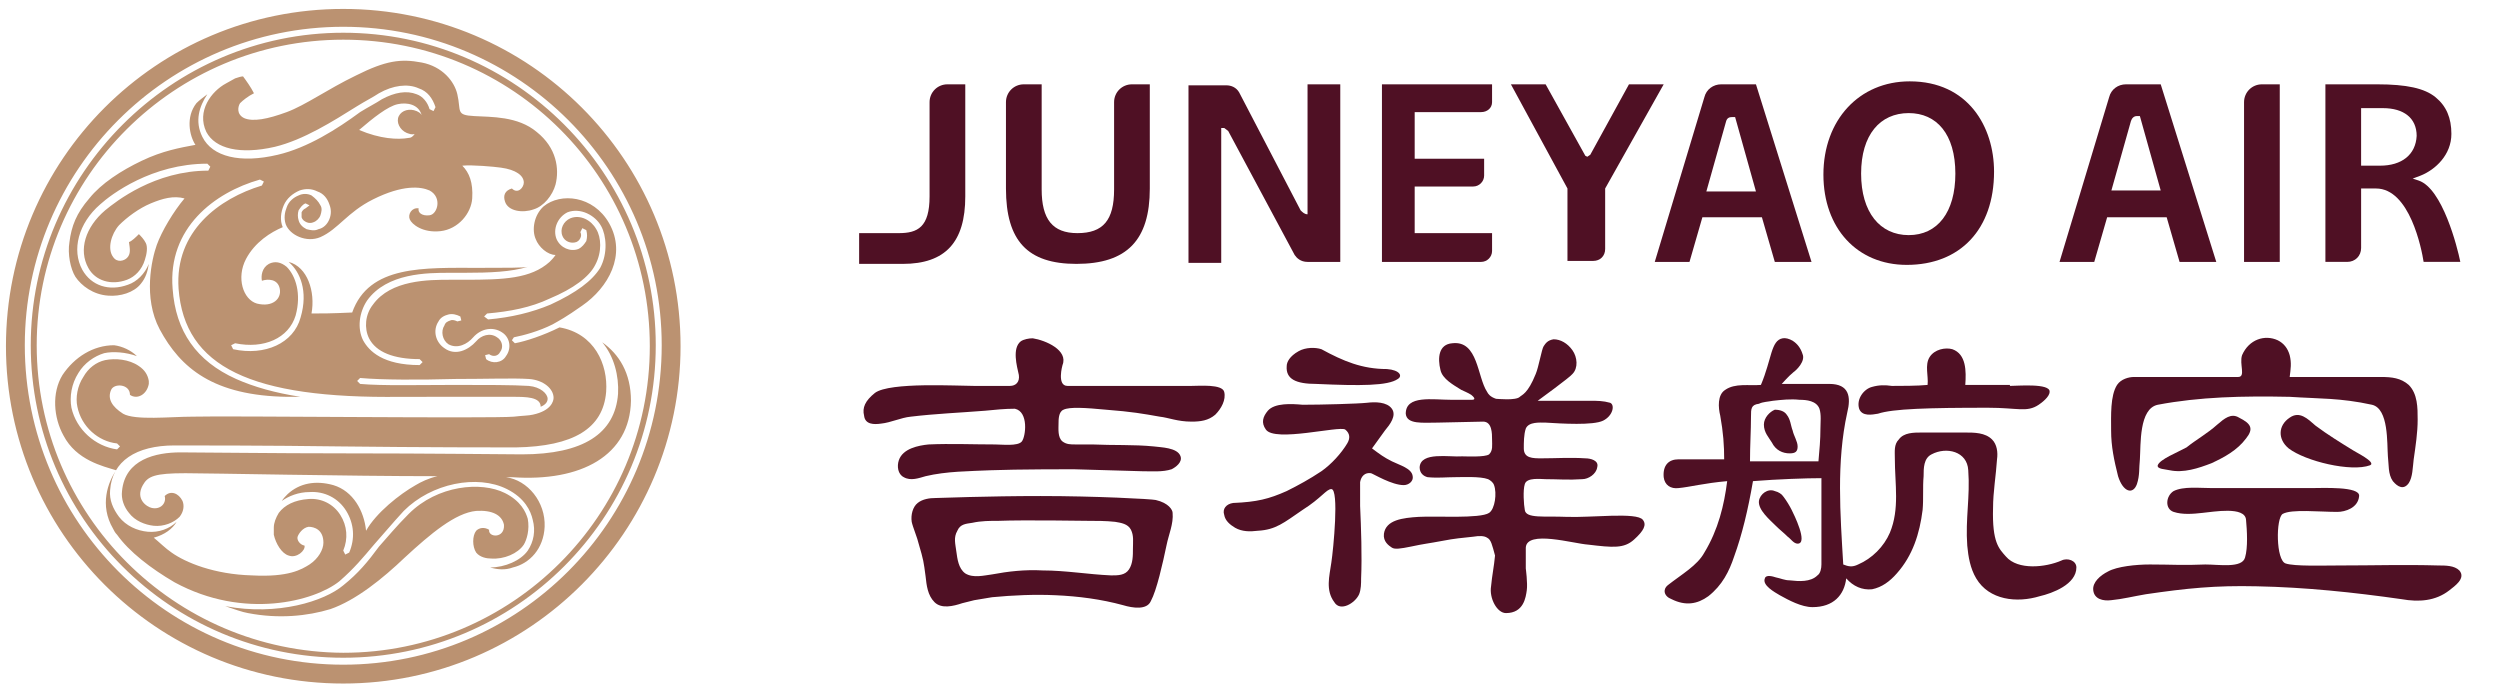
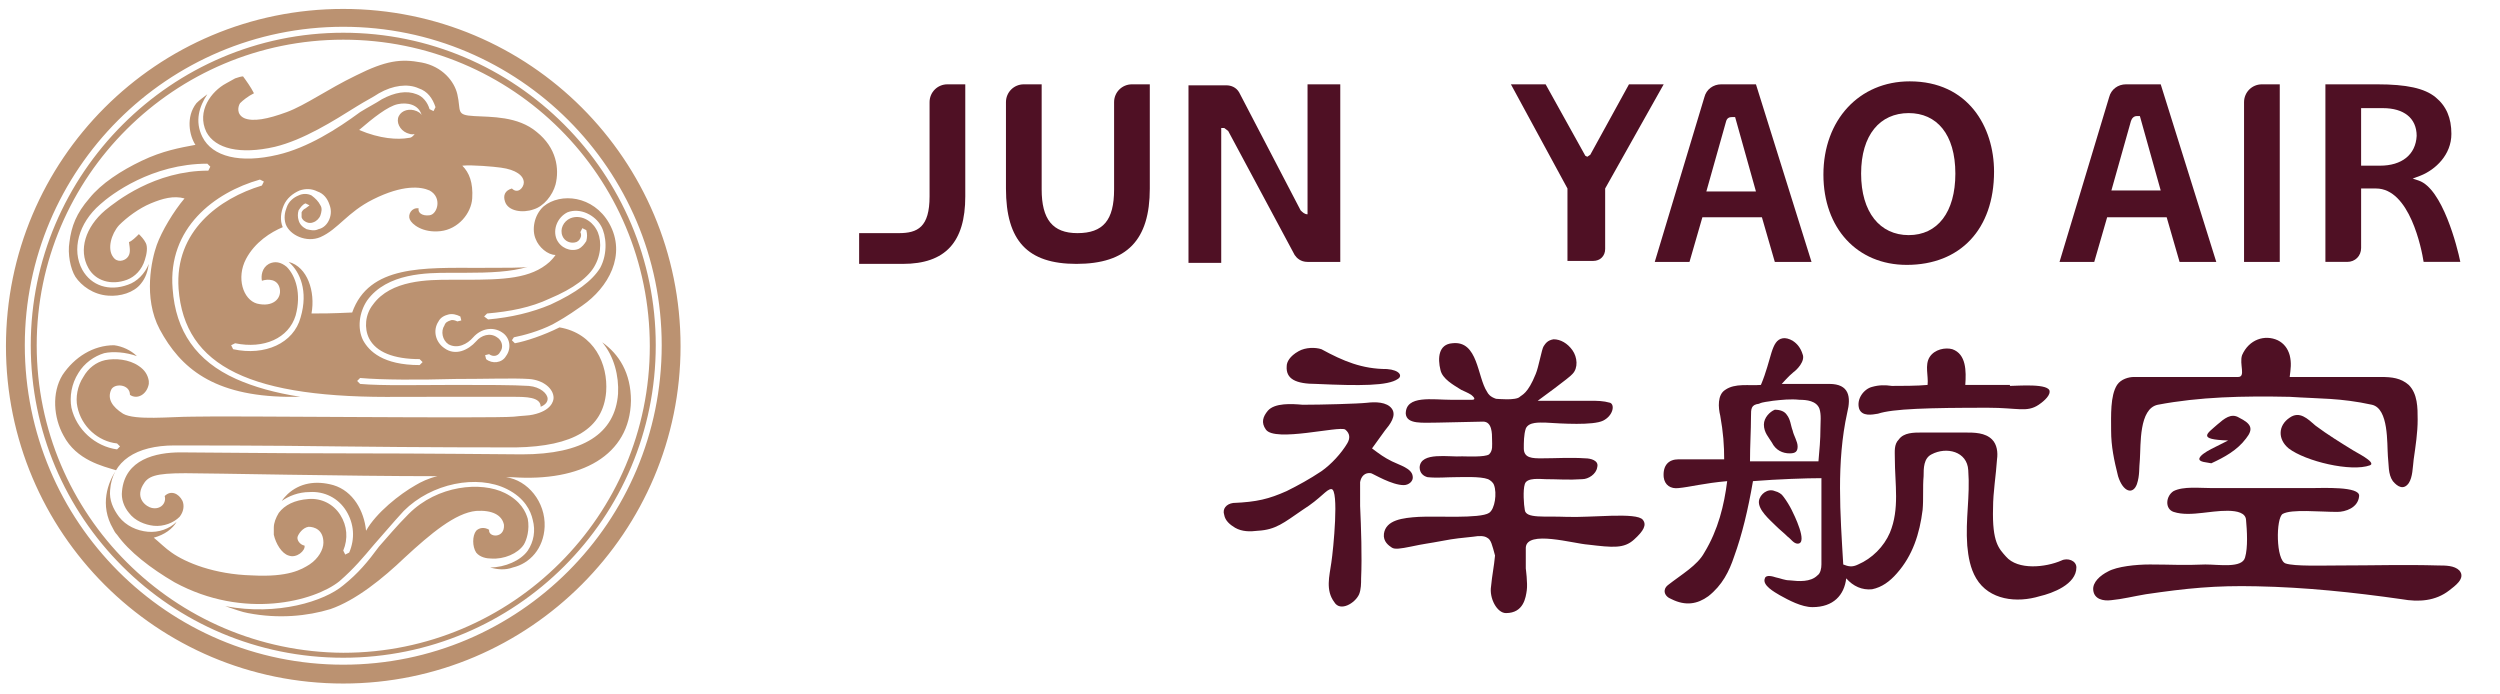
<svg xmlns="http://www.w3.org/2000/svg" viewBox="0 0 252 70">
  <title>Juneyao Air logo</title>
  <desc>吉祥航空公司</desc>
  <path fill="#BB9271" d="M49.2,32.2l-0.4-0.3l0.3-0.3c2.3-0.2,4.4-0.6,6.3-1.5c2.4-1,4-2.2,4.6-3.4c0.7-1.3,0.6-2.8,0.1-3.6  c-0.5-0.9-1.6-1.5-2.6-1.1c-0.7,0.3-1.1,1.1-0.8,1.8c0.2,0.5,0.8,0.8,1.4,0.6c0.2-0.1,0.3-0.2,0.4-0.4c0.1-0.2,0.1-0.4,0-0.6  l0.2-0.4l0.4,0.2c0.1,0.4,0.1,0.7,0,1.1c-0.2,0.3-0.4,0.6-0.8,0.8c-0.8,0.3-1.8-0.1-2.2-1c-0.4-1,0.1-2.2,1.1-2.7  c1.3-0.5,2.8,0.3,3.4,1.4c0.5,0.9,0.7,2.7-0.1,4.2c-0.8,1.3-2.4,2.5-5,3.7C53.6,31.5,51.5,32,49.2,32.2 M47.7,34  c0.8-0.9,2-1.1,2.9-0.5c0.8,0.5,1,1.6,0.4,2.4c-0.4,0.7-1.4,0.8-2,0.3l-0.1-0.4l0.4-0.1c0.4,0.3,0.9,0.2,1.1-0.2  c0.4-0.5,0.2-1.2-0.3-1.5c-0.7-0.5-1.6-0.2-2.1,0.4c-0.8,0.9-2.1,1.5-3.2,0.7c-0.9-0.6-1.2-1.8-0.6-2.7c0.2-0.4,0.6-0.6,1-0.7  c0.4-0.1,0.8,0,1.2,0.2l0.1,0.4l-0.4,0.1c-0.2-0.1-0.5-0.2-0.7-0.1c-0.3,0.1-0.5,0.2-0.6,0.5c-0.4,0.6-0.2,1.5,0.4,1.9  C46.1,35.2,47.1,34.7,47.7,34 M41.2,13.9c-1.1,0.2-2.9,0.1-5-0.8c1.4-1.2,2.9-2.4,3.9-2.6c0.9-0.2,2.1,0,2.4,1.1l0,0  c-0.1-0.2-0.3-0.3-0.5-0.4c-0.7-0.3-1.5-0.1-1.8,0.5c-0.3,0.6,0.1,1.4,0.8,1.7c0.3,0.1,0.5,0.2,0.8,0.1  C41.6,13.8,41.4,13.9,41.2,13.9 M6.3,37.8c-1.1,1.8-0.9,4.3,0.1,6.1c1.3,2.5,4,3.1,5.3,3.5c-0.8,1.2-1.7,3.5-0.3,5.9  c0.1,0.2,0.2,0.4,0.4,0.6c1.2,1.7,3.4,3.4,5.8,4.8c7,3.8,14.1,1.9,16.6-0.1c1.5-1.3,2.4-2.4,3.5-3.7c0.9-1,1.8-2.1,3-3.4  c2.8-2.8,7.4-3.7,10.4-2.2c1.8,0.9,2.4,2.2,2.6,3.1c0.3,1.1,0.1,2.2-0.5,3.1c-0.7,1-2.3,1.7-3.8,1.7c0.7,0.2,1.5,0.3,2.3,0  c1.7-0.4,3.1-1.9,3.2-4.1c0.1-2.5-1.7-4.7-3.9-5h0.6c7,0.5,11.9-2.2,12-7.7c0-2.8-1.2-4.7-2.9-5.9c1.2,1.4,1.7,3.4,1.6,5.2  c-0.3,4-3.5,6.1-9.7,6.1c-1.2,0-9.6-0.1-17.7-0.1c-7.3,0-14.7-0.1-16.7-0.1c-2.5,0-5.6,0.7-5.9,3.9c-0.1,0.8,0.2,1.6,0.7,2.2  c0.6,0.8,1.6,1.2,2.5,1.3c1,0.1,2-0.3,2.6-0.9c0.4-0.5,0.5-1.1,0.3-1.6v0c-0.4-0.8-1.2-1.1-1.8-0.5c0.2,0.7-0.4,1.4-1.3,1.2  c-0.5-0.1-1.7-0.9-0.9-2.3c0.5-0.9,1.2-1.2,4.3-1.2c2.4,0,16.4,0.3,25.4,0.3c-0.9,0.2-1.7,0.6-2.2,0.9c-1.6,0.9-4,2.8-5,4.6  c-0.2-2-1.3-4-3.3-4.6c-1.8-0.5-3.4-0.2-4.6,0.9c-0.2,0.2-0.4,0.4-0.6,0.7c0.7-0.5,1.7-0.9,2.8-0.9c1.5-0.1,2.9,0.6,3.7,1.9  c0.8,1.3,0.9,2.8,0.3,4.2l-0.4,0.2l-0.2-0.4c0.5-1.2,0.4-2.5-0.3-3.6c-0.7-1.1-1.9-1.7-3.2-1.6c-1.4,0.1-2.4,0.6-3,1.4  c-0.3,0.5-0.5,1-0.5,1.5l0,0.4l0,0.2l0,0.1c0.2,0.9,0.8,1.9,1.5,2.1c0.8,0.3,1.7-0.5,1.6-1c-0.5-0.1-0.8-0.6-0.7-0.9  c0.1-0.3,0.5-0.9,1.1-1c0.6,0,1.5,0.3,1.5,1.6c0,0.7-0.5,1.6-1.4,2.2c-0.8,0.5-2.1,1.3-5.8,1.1c-3.8-0.1-6.7-1.3-8.1-2.3  c-0.6-0.4-1.3-1.1-1.8-1.5c1.1-0.3,1.9-0.9,2.3-1.6c-0.7,0.7-1.8,1.1-2.9,1c-1.1-0.1-2.2-0.6-2.9-1.5c-0.6-0.8-1-1.7-0.9-2.7  c0.2-2.9,2.6-4.5,6.5-4.5c2,0,9.5,0,16.7,0.1c8.1,0.1,16.5,0.1,17.7,0.1c5.8-0.1,8.8-1.9,9.1-5.6c0.2-2.8-1.2-5.9-4.7-6.5  c-1.6,0.8-3.4,1.4-4.5,1.6l-0.3-0.3l0.2-0.3c1-0.2,2.5-0.6,3.9-1.3c0.7-0.4,1.3-0.7,3-1.9c2.6-1.8,4.5-5.1,2.7-8.3  c-1.6-2.8-4.9-3.1-6.6-1.7c-1,0.9-1.2,2.4-0.8,3.3c0.3,0.8,1.2,1.6,2,1.6c-0.2,0.3-0.4,0.5-0.6,0.7c-1.9,1.7-4.6,1.8-8.6,1.8  l-0.9,0h-0.5c-2.2,0-6,0-7.8,2.5c-0.8,1-0.9,2.4-0.4,3.4c0.7,1.4,2.5,2.1,5.1,2.1l0.3,0.3l-0.3,0.3c-3.7,0-5.1-1.4-5.7-2.5  c-0.6-1.2-0.4-2.8,0.4-4c2-2.8,6.1-2.8,8.3-2.8h0.5h0.9c2.8,0,4.8-0.1,6.5-0.6C52.8,27,50.9,27,48.3,27c-5.6,0-11.1-0.3-12.8,4.5  c-2.1,0.1-3.1,0.1-4.1,0.1c0.4-2.2-0.4-4.7-2.3-5.2l0.1,0.1c1,0.9,1.9,2.8,1.1,5.5c-0.7,2.6-3.6,3.9-6.8,3.2l-0.2-0.4l0.4-0.2  c2.9,0.6,5.4-0.5,6.1-2.8c0.6-2.2,0-4-0.9-4.9c-0.6-0.5-1.2-0.6-1.8-0.3h0c-0.7,0.4-0.8,1.2-0.7,1.7c0.6-0.2,1.6-0.2,1.8,0.8  c0.2,1-0.7,1.9-2.3,1.5c-1.4-0.4-2.1-2.6-1.1-4.5c0.9-1.7,2.5-2.7,3.7-3.2c-0.3-0.7-0.2-1.5,0.1-2.2c0.3-0.7,0.9-1.2,1.6-1.5  c0.6-0.2,1.2-0.2,1.8,0.1c0.6,0.2,1,0.7,1.2,1.3c0.2,0.5,0.2,1,0,1.5c-0.2,0.5-0.6,0.9-1.1,1c-0.4,0.2-0.8,0.1-1.2,0  c-0.4-0.2-0.7-0.5-0.8-0.9c-0.1-0.3-0.1-0.7,0-1c0.2-0.3,0.4-0.6,0.7-0.7l0.4,0.2L30.8,21c-0.2,0.1-0.3,0.2-0.4,0.4l0,0.5  c0.1,0.3,0.3,0.4,0.5,0.5c0.2,0.1,0.5,0.1,0.7,0c0.3-0.1,0.6-0.4,0.7-0.7c0.1-0.3,0.2-0.7,0-1c-0.2-0.4-0.5-0.7-0.9-1  c-0.4-0.2-0.9-0.2-1.3,0c-0.5,0.2-1,0.6-1.2,1.2c-0.2,0.5-0.3,1.1-0.1,1.7c0.4,1.1,2.1,1.9,3.5,1.3c1.8-0.8,2.7-2.5,5.3-3.8  c3-1.5,4.8-1.3,5.7-0.9c1.3,0.7,0.8,2.4,0,2.5c-0.8,0.1-1.2-0.3-1.1-0.7c-0.7-0.1-1.1,0.6-0.9,1.1c0.2,0.5,1.3,1.4,3.1,1.2  c1.8-0.2,3.1-1.8,3.2-3.3c0.1-1.6-0.3-2.6-1-3.3c1-0.1,3.2,0.1,3.9,0.2c1.5,0.2,2.3,0.8,2.3,1.5c0,0.5-0.6,1.2-1.2,0.6  c-0.7,0.2-0.9,0.7-0.7,1.3c0.3,1,1.8,1.2,2.9,0.8c1-0.3,1.9-1.4,2.2-2.5c0.4-1.6,0.1-3.7-1.9-5.3c-1.9-1.6-4.6-1.5-6.3-1.6  c-1.9-0.1-1.3-0.5-1.7-2.2c-0.3-1.3-1.5-2.8-3.6-3.2c-2.1-0.4-3.6-0.2-6.6,1.3c-2.9,1.4-5.1,3-7,3.7c-1.9,0.7-3.4,1-4.3,0.6  c-0.8-0.4-0.6-1.2-0.4-1.5c0.3-0.3,0.8-0.7,1.4-1c-0.3-0.6-0.8-1.3-1.1-1.7c-0.2,0-0.5,0.1-0.8,0.2l-0.9,0.5c-1.5,0.8-3,2.8-2,4.9  c0.9,1.7,3.4,2.3,6.9,1.5c2.9-0.7,5.9-2.6,8.3-4.1c0.8-0.5,1.6-0.9,2.2-1.3c1.4-0.8,2.9-1,4-0.5c0.9,0.3,1.4,1,1.7,1.9l-0.2,0.4  l-0.4-0.2c-0.2-0.7-0.7-1.3-1.3-1.5c-1-0.4-2.2-0.2-3.5,0.5c-0.6,0.4-1.4,0.8-2.2,1.3C34,13,31,14.9,28,15.6  c-3.8,0.9-6.6,0.2-7.6-1.8c-0.8-1.6-0.3-3.1,0.5-4.3c-0.4,0.3-0.8,0.6-1.1,0.9c-1.1,1.4-0.7,3.3-0.1,4.2c-1.6,0.3-3.3,0.6-5.4,1.6  c-2.1,1-4.1,2.3-5.3,3.8c-1.3,1.5-1.8,2.8-2,4.4c-0.2,1.2,0.1,2.7,0.6,3.5c0.6,0.9,1.8,1.8,3.3,1.9c1.2,0.1,2.6-0.3,3.3-1.2  c0.5-0.6,0.7-1.3,0.8-2c-0.4,1-1.2,1.8-2.1,2.1c-1.9,0.7-3.7,0.1-4.6-1.5c-1.1-2-0.4-4.7,1.8-6.6c1.1-1,5.2-4.1,10.8-4.1l0.3,0.3  L21,17.2c-5.4,0-9.3,3.1-10.4,4c-2,1.7-2.7,4-1.7,5.8c0.7,1.3,2.3,1.8,3.9,1.2c0.8-0.3,1.5-1,1.8-2c0.2-0.6,0.3-1.3,0.1-1.7  c-0.2-0.4-0.5-0.7-0.7-0.9c-0.3,0.3-0.7,0.7-1,0.8c0.1,0.7,0.2,1.2-0.2,1.6c-0.3,0.3-1,0.5-1.4-0.1c-0.6-0.8-0.2-2.3,0.6-3.2  c0.8-0.8,2-1.7,3.2-2.2c1.2-0.5,2.3-0.8,3.4-0.5c-1.1,1.3-2.3,3.3-2.8,4.7c-0.5,1.4-1.4,5.3,0.3,8.5c2.1,3.9,5.4,6.7,12.9,6.8h1.3  c-2.6-0.4-4.7-1-6.5-1.8c-4-1.8-6.1-4.8-6.4-9.1c-0.5-6.1,4.2-9.7,8.8-11l0.4,0.2l-0.2,0.4c-4.3,1.3-8.8,4.6-8.4,10.4  c0.6,7.9,7.3,11.1,22.4,10.9l0.1,0C45.8,40,50.5,40,51.7,40c1.3,0,2.8,0,2.8,1c0.5-0.2,0.7-0.5,0.7-0.8c0-0.5-0.7-1.2-1.9-1.3  c-1.5-0.1-4.4-0.1-7.4-0.1c-3.6,0-7.4,0.1-9.6-0.1L36,38.4l0.3-0.3c2.2,0.2,6,0.2,9.6,0.1c3.1,0,5.9-0.1,7.4,0  c1.5,0.1,2.5,1,2.5,1.9c0,0.3-0.2,1.3-2.1,1.7c-0.4,0.1-1.1,0.1-1.9,0.2c-2.2,0.2-29.1-0.1-32.4,0c-2.2,0-5.8,0.4-7-0.3  c-1.1-0.7-1.6-1.5-1.2-2.4c0.3-0.7,1.9-0.6,1.9,0.5c0.7,0.5,1.7,0,1.9-1.1v-0.3c-0.1-0.6-0.4-1.1-1-1.5c-1-0.7-2.4-0.8-3.4-0.6  c-0.9,0.2-1.7,0.8-2.2,1.7c-0.6,0.9-0.8,2.1-0.6,3c0.4,2,2.1,3.5,4,3.7l0.3,0.3l-0.3,0.3c-2.2-0.3-4.1-2-4.6-4.2  c-0.2-1.1,0-2.4,0.7-3.5c0.6-1,1.6-1.7,2.6-2c0.9-0.2,2.2-0.1,3.3,0.3c-0.6-0.6-1.5-1-2.3-1.1C9.4,34.8,7.5,36,6.3,37.8 M34.6,59  c-1.9,1.6-6.6,3.1-11.9,2.1c0.9,0.3,1.7,0.6,2.3,0.7c3.1,0.6,6,0.3,8.3-0.4c2.6-0.9,5.3-3.1,7.5-5.2c2.6-2.4,5.1-4.5,7.2-4.7  c1.6-0.1,2.6,0.4,2.8,1.4c0.1,1.4-1.6,1.3-1.5,0.5c-0.5-0.3-1-0.2-1.3,0.1c-0.4,0.5-0.4,1.6,0,2.2c0.4,0.5,1.1,0.6,1.5,0.6  c1.3,0.1,2.7-0.5,3.3-1.4c0.3-0.5,0.6-1.5,0.4-2.6c-0.2-0.7-0.7-1.8-2.3-2.6c-2.4-1.2-6.8-0.8-9.7,2.1c-1.3,1.3-2.1,2.3-3,3.3  C37.1,56.6,36.1,57.8,34.6,59 M34.6,0.9c-18.8,0-34,15.2-34,34c0,18.8,15.2,34,34,34c18.8,0,34-15.3,34-34  C68.6,16.1,53.4,0.9,34.6,0.9 M34.6,67C16.9,67,2.5,52.6,2.5,34.8c0-17.7,14.4-32.1,32.1-32.1c17.7,0,32.1,14.4,32.1,32.1  C66.7,52.6,52.3,67,34.6,67 M34.6,3.3C17.3,3.3,3.1,17.5,3.1,34.8c0,17.4,14.1,31.5,31.5,31.5c17.4,0,31.5-14.1,31.5-31.5  C66.1,17.5,52,3.3,34.6,3.3 M3.7,34.8C3.7,17.8,17.6,4,34.6,4c17.1,0,30.9,13.8,30.9,30.9c0,17.1-13.9,30.9-30.9,30.9  C17.6,65.7,3.7,51.9,3.7,34.8" />
  <path fill="#4F1024" d="M230.8,42.1c1-0.7,1.8,0.1,2.6,0.8c1.2,0.9,2.5,1.7,3.8,2.5c0.1,0.1,2.4,1.2,1.7,1.5c-1.9,0.7-6.5-0.4-8.2-1.7  C229.6,44.3,229.6,42.9,230.8,42.1" />
  <path fill="#4F1024" d="M173.8,46.5c0-1.7-0.1-2.9-0.4-4.6c-0.2-0.8-0.3-2.1,0.5-2.6c1-0.7,2.4-0.4,3.6-0.5c1.1-2.6,1-4.5,2.2-4.7  c0.5-0.1,1.6,0.3,2,1.6c0.3,0.7-0.6,1.6-0.9,1.8c-0.6,0.5-1,1-1.2,1.2h4.8c2,0,2.2,1.3,1.8,2.9c-1.1,5-0.7,10.2-0.4,15.3  c0.5,0.2,0.9,0.3,1.5,0c1.4-0.6,2.6-1.8,3.2-3.2c1-2.4,0.5-4.9,0.5-7.5c0-0.7-0.1-1.4,0.4-1.9c0.5-0.7,1.5-0.7,2.3-0.7  c1.5,0,2.9,0,4.4,0c0.9,0,2,0,2.7,0.7c0.5,0.5,0.6,1.3,0.5,2c-0.1,1.6-0.4,3.3-0.4,4.9c-0.1,3.5,0.6,4.1,1.3,4.9  c1.2,1.4,4,1.1,5.6,0.4c0.6-0.3,1.5,0,1.5,0.7c0,1.7-2.4,2.6-3.7,2.9c-2.3,0.7-5.1,0.4-6.4-1.8c-0.6-1-0.8-2.2-0.9-3.3  c-0.2-2.7,0.3-4.9,0.1-7.6c-0.1-1.9-2.2-2.4-3.7-1.6c-0.8,0.4-0.8,1.4-0.8,2.2c-0.1,1.1,0,2.3-0.1,3.4c-0.3,2.4-1,4.6-2.6,6.4  c-0.7,0.8-1.5,1.4-2.5,1.6c-1,0.1-1.9-0.3-2.6-1.1c-0.2,1.7-1.3,2.9-3.4,2.9c-1.1,0-2.4-0.7-3.3-1.2c-0.5-0.3-1.8-1-1.5-1.7  c0.1-0.4,0.8-0.2,1.1-0.1c0.5,0.1,0.9,0.3,1.4,0.3c0.9,0.1,2.1,0.2,2.8-0.5c0.3-0.2,0.4-0.7,0.4-1.1v-8.7c-1.5,0-4.4,0.1-6.9,0.3  c-0.5,2.9-1.1,5.4-1.9,7.6c-0.5,1.5-1.2,2.9-2.6,4c-1.1,0.8-2.3,1-3.7,0.3c-0.8-0.3-0.9-1-0.4-1.4c1.4-1.1,3-2,3.7-3.3  c1.4-2.3,2-4.8,2.3-7.2c-2.3,0.2-3.8,0.6-4.9,0.7c-0.8,0.1-1.4-0.3-1.5-1.1c-0.1-1.2,0.5-1.8,1.5-1.8H173.8z M176.4,46.5h6.9  c0.1-1.1,0.2-2.2,0.2-3.3c0-0.6,0.1-1.4-0.1-2c-0.3-0.8-1.3-0.9-2-0.9c-0.9-0.1-1.8,0-2.7,0.1c-0.5,0.1-1,0.1-1.4,0.3  c-0.8,0.1-0.8,0.5-0.8,1.3C176.5,43.4,176.4,44.9,176.4,46.5 M202.6,38.9c0.7,0,4.1-0.3,4,0.6c0,0.5-0.8,1.1-1.1,1.3  c-1.2,0.8-2.1,0.3-5.1,0.3c-6,0-9.6,0.1-11.1,0.6c-0.6,0.1-1.6,0.3-1.9-0.5c-0.3-1,0.5-2,1.3-2.2c0.7-0.2,1.3-0.2,2-0.1  c0.9,0,2.6,0,3.6-0.1c0.1-0.9-0.3-2,0.2-2.8c0.5-0.8,1.6-1,2.3-0.8c1.4,0.5,1.4,2.2,1.3,3.6H202.6z M180.1,41.8  c0.4,0.5,0.4,1.1,0.6,1.6c0.1,0.5,0.5,1.1,0.5,1.6c0,0.5-0.2,0.7-0.8,0.7c-0.7,0-1.4-0.3-1.8-1.1c-0.3-0.5-0.8-1-0.8-1.8  c0-0.7,0.6-1.3,1.1-1.5C179.5,41.3,179.9,41.5,180.1,41.8 M179.8,50.1c0.3,0.4,0.6,0.9,0.8,1.3c0.2,0.4,1.7,3.4,0.6,3.4  c-0.4,0-0.7-0.5-1-0.7c-0.4-0.4-0.8-0.7-1.2-1.1c-0.6-0.6-1.8-1.6-1.7-2.5c0.1-0.7,0.9-1.3,1.6-1C179.3,49.6,179.6,49.8,179.8,50.1" />
  <path fill="#4F1024" d="M229.6,34.3c0.6,0.3,1,0.8,1.2,1.5c0.2,0.8,0.1,1.4,0,2.2c3.1,0,6.1,0,9.2,0c1.1,0,2,0.1,2.8,0.8  c0.9,0.9,0.9,2.3,0.9,3.5c0,1.3-0.2,2.6-0.4,4c-0.1,0.8-0.1,1.8-0.5,2.4c-0.5,0.7-1.1,0.4-1.6-0.2c-0.5-0.7-0.4-1.7-0.5-2.5  c-0.1-1.3,0.1-4.8-1.6-5.2c-3.2-0.7-5.3-0.6-8.3-0.8c-4.7-0.1-9.1,0-13.3,0.8c-1.9,0.4-1.7,4-1.8,5.5c-0.1,0.9,0,1.6-0.3,2.5  c-0.4,1.1-1.4,0.8-1.9-0.8c-0.4-1.6-0.7-3-0.7-4.6c0-1.5-0.1-3.5,0.6-4.6c0.4-0.6,1.2-0.8,1.7-0.8h10.5c0.8,0,0.1-1.3,0.4-2.2  C226.7,34.2,228.3,33.7,229.6,34.3" />
-   <path fill="#4F1024" d="M223.5,42.8c0.7-0.6,1.4-1.2,2.2-0.7c1.2,0.6,1.5,1.1,0.7,2.1c-0.9,1.2-2.2,1.9-3.5,2.5  c-1.3,0.5-2.8,1-4.2,0.7c-0.4-0.1-1.3-0.1-1.2-0.5c0.2-0.6,2-1.3,2.9-1.8C221.4,44.3,222.5,43.7,223.5,42.8" />
+   <path fill="#4F1024" d="M223.5,42.8c0.7-0.6,1.4-1.2,2.2-0.7c1.2,0.6,1.5,1.1,0.7,2.1c-0.9,1.2-2.2,1.9-3.5,2.5  c-0.4-0.1-1.3-0.1-1.2-0.5c0.2-0.6,2-1.3,2.9-1.8C221.4,44.3,222.5,43.7,223.5,42.8" />
  <path fill="#4F1024" d="M223,49.2h9.9c1.2,0,5-0.2,4.9,0.8c-0.1,1.2-1.4,1.6-2.2,1.6c-1.8,0-4.6-0.3-5.5,0.2c-0.7,0.4-0.7,4.7,0.3,5  c0.9,0.3,3.7,0.2,5.4,0.2c3.4,0,6.6-0.1,10,0c0.7,0,1.6,0,2.1,0.5c0.7,0.8-0.5,1.6-1,2c-1.4,1.1-3.1,1.2-4.8,0.9  c-4.9-0.7-9.7-1.2-14.6-1.3c-4.2-0.1-7.1,0.2-11.2,0.8c-1.2,0.2-2.4,0.5-3.5,0.6c-0.8,0.1-1.7-0.1-1.8-1c-0.1-0.8,0.7-1.5,1.5-1.9  c0.9-0.5,2.8-0.7,4.2-0.7c2.2,0,3.3,0.1,5.6,0c1.4,0,3.7,0.4,4-0.7c0.3-1,0.2-2.7,0.1-3.8c-0.1-1.4-3.3-0.8-4.4-0.7  c-0.9,0.1-2,0.2-2.9-0.1c-0.9-0.3-0.8-1.6,0-2.1C220.1,49,221.7,49.2,223,49.2" />
-   <path fill="#4F1024" d="M101.8,38.9c0.6,0,1-0.4,0.9-1.1c-0.2-0.9-0.7-2.7,0.2-3.4c0.3-0.2,0.8-0.3,1.2-0.3c1.3,0.2,3.6,1.2,3,2.7  c0,0-0.6,2.1,0.5,2.1c0,0,11.5,0,12.5,0c0.8,0,3.1-0.2,3.3,0.6c0.2,0.8-0.3,1.7-0.9,2.3c-0.7,0.6-1.5,0.7-2.4,0.7  c-1.4,0-2.3-0.4-3.2-0.5c-1.7-0.3-2.8-0.5-5.4-0.7c-2.1-0.2-3.7-0.3-4.3,0c-0.5,0.2-0.5,1-0.5,1.4c0,0.5-0.1,1.4,0.4,1.8  c0.4,0.3,0.8,0.3,1.3,0.3c0.6,0,1.1,0,1.7,0c2.1,0.1,4.2,0,6.2,0.2c0.7,0.1,2.4,0.1,2.7,1c0.2,0.6-0.5,1.1-0.9,1.3  c-0.9,0.3-2,0.2-3,0.2l-6.9-0.2c-0.2,0-5.8,0-8.3,0.1c-2.2,0.1-4.5,0.1-6.6,0.6c-0.7,0.2-1.5,0.5-2.2,0.1c-0.6-0.3-0.7-1.1-0.5-1.7  c0.4-1.2,2-1.5,3-1.6c2.2-0.1,4.5,0,6.7,0c0.7,0,2.3,0.2,2.7-0.3c0.4-0.5,0.7-3-0.7-3.3c-1,0-2,0.1-3,0.2c-2.5,0.2-5,0.3-7.5,0.6  c-1,0.1-2,0.6-3,0.7c-0.7,0.1-1.6,0.1-1.7-0.8c-0.2-0.8,0.1-1.5,1.1-2.3c1.5-1.1,8.3-0.7,10-0.7H101.8z M104.9,50  c5.5,0,11.2,0.3,11.6,0.4c1.3,0.3,1.7,1,1.7,1.3c0.1,1.1-0.4,2.2-0.6,3.2c-0.4,1.9-1,4.6-1.6,5.7c-0.4,0.9-1.8,0.7-2.8,0.4  c-2.2-0.6-4.5-0.9-6.8-1c-2.1-0.1-4.3,0-6.4,0.2c-0.6,0.1-1.2,0.2-1.8,0.3c-0.4,0.1-0.8,0.2-1.2,0.3c-0.9,0.3-2.1,0.6-2.8-0.1  c-0.7-0.7-0.8-1.7-0.9-2.6c-0.2-1.5-0.2-1.6-0.7-3.3c-0.1-0.5-0.6-1.7-0.7-2.2c-0.1-0.7,0.1-1.5,0.6-1.9c0.5-0.4,1.2-0.5,1.8-0.5  C94.5,50.2,99.6,50,104.9,50 M105.1,57.5c2.3,0,4.6,0.4,6.9,0.5c0.7,0,1.4,0,1.8-0.6c0.4-0.6,0.4-1.4,0.4-2.1  c0-0.7,0.1-1.3-0.2-1.9c-0.3-0.6-1-0.7-1.6-0.8c-0.9-0.1-1.9-0.1-2.8-0.1c0,0-6.5-0.1-8.9,0c-0.9,0-1.8,0-2.7,0.2  c-0.6,0.1-1.2,0.1-1.5,0.8c-0.4,0.7-0.2,1.3-0.1,2.1c0.1,0.7,0.2,1.7,0.9,2.2c0.8,0.5,1.9,0.2,2.7,0.1  C101.6,57.6,103.3,57.4,105.1,57.5" />
  <path fill="#4F1024" d="M137.1,51c0.1,2.2,0.2,5.1,0.1,7.3c0,0.5,0,1.1-0.2,1.6c-0.4,0.9-1.9,1.8-2.5,0.8c-0.9-1.2-0.5-2.6-0.3-4  c0.2-1.3,0.8-7.4,0-7.4c-0.5,0-1,0.9-2.9,2.1c-1.9,1.3-2.7,2-4.5,2.1c-0.8,0.1-1.6,0.1-2.3-0.3c-0.5-0.3-1-0.7-1.1-1.3  c-0.2-0.6,0.2-1.1,0.9-1.2c2.4-0.1,3.6-0.4,5.4-1.2c1.2-0.6,2.3-1.2,3.5-2c1-0.7,2-1.8,2.6-2.8c0.3-0.5,0.3-1-0.2-1.4  c-0.6-0.4-7.1,1.3-8,0c-0.5-0.7-0.3-1.3,0.2-1.9c0.7-0.8,2.4-0.7,3.5-0.6c1.9,0,5.6-0.1,6.5-0.2c0.8-0.1,2-0.1,2.5,0.6  c0.5,0.7-0.2,1.6-0.7,2.2l-1.3,1.8c0.8,0.6,1.2,0.9,2,1.3c0.8,0.4,2,0.7,2.1,1.5c0.1,0.5-0.4,0.9-0.9,0.9c-1.2,0-3-1.1-3.3-1.2  c-0.6-0.1-1,0.3-1.1,0.9L137.1,51z M140.9,38.2c-1,0.7-3.8,0.7-8.2,0.5c-2.1,0-3.1-0.5-3-1.8c0-0.4,0.3-1,1.2-1.5  c0.7-0.4,1.7-0.4,2.3-0.2c2.2,1.2,4.1,2,6.6,2C141.1,37.3,141.4,37.9,140.9,38.2 M149.9,54.2c-0.3-0.2-0.8-0.2-1.4-0.1  c-1,0.1-2,0.2-3,0.4c-1.6,0.3-1.9,0.3-3.3,0.6c-1,0.2-1.6,0.3-1.9,0.1c-0.3-0.2-0.9-0.6-0.8-1.4c0.2-1.4,1.9-1.6,3.5-1.7  c1.7-0.1,6.2,0.2,7.1-0.4c0.6-0.4,0.8-2,0.5-2.8c-0.1-0.3-0.4-0.5-0.6-0.6c-0.8-0.3-2.6-0.2-3.4-0.2c-0.8,0-1.7,0.1-2.7,0  c-0.4-0.1-0.8-0.4-0.8-1c0.1-1.6,3-1,4.3-1.1c0.4,0,2.3,0.1,2.7-0.2c0.4-0.4,0.3-0.9,0.3-1.5c0-0.6,0-1.8-0.9-1.8  c-0.9,0-3.7,0.1-4.6,0.1c-1.5,0-3.1,0.2-3.2-0.9c0-1.9,2.7-1.4,4.6-1.4c0.7,0,1.4,0,2.1,0c0.2,0,0.4-0.1-0.1-0.5  c-0.3-0.2-0.8-0.4-1-0.5c-0.8-0.5-1.9-1.1-2.1-2c-0.3-1.2-0.2-2.6,1.2-2.7c2.6-0.3,2.5,3.4,3.5,4.9c0.1,0.2,0.3,0.5,0.9,0.7  c0.1,0,2,0.2,2.4-0.2c0.2-0.2,0.8-0.3,1.6-2.3c0.3-0.7,0.6-2.5,0.8-2.8c0.2-0.3,0.4-0.6,1-0.7c0.7,0,1.4,0.4,1.9,1.1  c0.5,0.7,0.6,1.8,0,2.4c-0.2,0.3-3.5,2.7-3.5,2.7h1.7c1.2,0,2.4,0,3.6,0c0.7,0,1.3,0,2,0.2c0.5,0.2,0.3,1.3-0.7,1.8  c-1,0.5-4.2,0.3-5.8,0.2c-0.6,0-1.7-0.1-2,0.6c-0.2,0.6-0.2,1.4-0.2,2c0,1,0.9,1,1.8,1c1.4,0,2.9-0.1,4.4,0c0.5,0,1.4,0.2,1.2,0.9  c-0.1,0.7-0.9,1.2-1.5,1.2c-1.4,0.1-2.5,0-3.7,0c-0.5,0-1.9-0.2-2.1,0.5c-0.2,0.6-0.1,2.1,0,2.6c0.1,0.9,2,0.6,4.2,0.7  c2.5,0.1,7.1-0.5,7.7,0.3c0.4,0.5,0.1,1.1-0.9,2c-1,0.9-2.1,0.8-4.6,0.5c-1.5-0.1-6.2-1.5-6.3,0.3c0,0.7,0,1.4,0,2.1  c0,0,0.2,1.5,0.1,2.2c-0.1,0.7-0.3,2.3-2.1,2.3c-0.9,0-1.7-1.5-1.5-2.7c0.1-1.1,0.3-2,0.4-3.1C150.4,54.9,150.3,54.4,149.9,54.2" />
  <path fill="#4F1024" d="M192.4,11.4c-2.9,0-4.8,2.2-4.8,6.1c0,3.9,1.9,6.2,4.8,6.2c2.9,0,4.7-2.3,4.7-6.2  C197.1,13.5,195.2,11.4,192.4,11.4 M192.2,26.7c-5,0-8.4-3.7-8.4-9.1c0-5.5,3.6-9.4,8.7-9.4c5.9,0,8.5,4.6,8.5,9.1  C201,23.1,197.6,26.7,192.2,26.7" />
  <path fill="#4F1024" d="M164.2,8.5l-3.9,7.1l-0.3,0.2l-0.2-0.1l-4-7.2h-3.5L158,19v7.3h2.6c0.7,0,1.2-0.5,1.2-1.2V19l5.9-10.5H164.2z" />
  <path fill="#4F1024" d="M239.9,16.7H238v-5.8h2.2c2.1,0,3.4,1,3.4,2.8C243.5,15.6,242.1,16.7,239.9,16.7 M243.8,18.2l-0.6-0.2l0.8-0.3  c1.5-0.6,3.1-2.1,3.1-4.2c0-1.6-0.5-2.8-1.6-3.7c-1.1-0.9-2.9-1.3-5.9-1.3h-5.2v17.9h2.2c0.8,0,1.4-0.6,1.4-1.4v-6h1.5  c3.4,0,4.6,6.1,4.8,7.4h3.7C247.7,24.9,246.2,19,243.8,18.2" />
  <path fill="#4F1024" d="M131.8,8.5v13.1h0c-0.3,0-0.5-0.2-0.7-0.4l-6.2-11.9c-0.3-0.5-0.8-0.7-1.3-0.7h-3.8v17.9h3.3V12.9l0.3,0  l0.4,0.3l6.7,12.5c0.2,0.3,0.6,0.7,1.3,0.7h3.3V8.5H131.8z" />
  <path fill="#4F1024" d="M226.2,10.3v16.1h3.6V8.5H228C227,8.5,226.2,9.3,226.2,10.3" />
  <path fill="#4F1024" d="M114.1,8.5c-1,0-1.8,0.8-1.8,1.8l0,8.8c0,3.1-1.1,4.4-3.7,4.4c-2.5,0-3.6-1.4-3.6-4.4V8.5h-1.8  c-1,0-1.8,0.8-1.8,1.8v8.7c0,5.3,2.2,7.6,7.1,7.6c5.1,0,7.4-2.4,7.4-7.6V8.5H114.1z" />
  <path fill="#4F1024" d="M95.5,8.5c-1,0-1.8,0.8-1.8,1.8l0,9.5c0,3.1-1.2,3.7-3.1,3.7h-4v3.1h4.4c4.3,0,6.3-2.2,6.3-6.8V8.5H95.5z" />
-   <path fill="#4F1024" d="M150.4,10.3V8.5h-11.1v17.9h10c0.6,0,1.1-0.5,1.1-1.1v-1.8h-7.8v-4.7h5.9c0.6,0,1.1-0.5,1.1-1.1V16h-7v-4.7  h6.7C149.9,11.3,150.4,10.9,150.4,10.3" />
  <path fill="#4F1024" d="M172,19.3l2-7.1c0.1-0.3,0.3-0.4,0.6-0.4h0.3l2.1,7.5H172z M177,8.5h-3.5c-0.8,0-1.5,0.5-1.7,1.3l-5,16.6h3.5  l1.3-4.5h6l1.3,4.5h3.7L177,8.5z" />
  <path fill="#4F1024" d="M212.8,19.3l2-7.1c0.1-0.3,0.3-0.5,0.6-0.5h0.3l2.1,7.5H212.8z M217.8,8.5h-3.5c-0.8,0-1.5,0.5-1.7,1.3  l-5,16.6h3.5l1.3-4.5h6l1.3,4.5h3.7L217.8,8.5z" />
</svg>